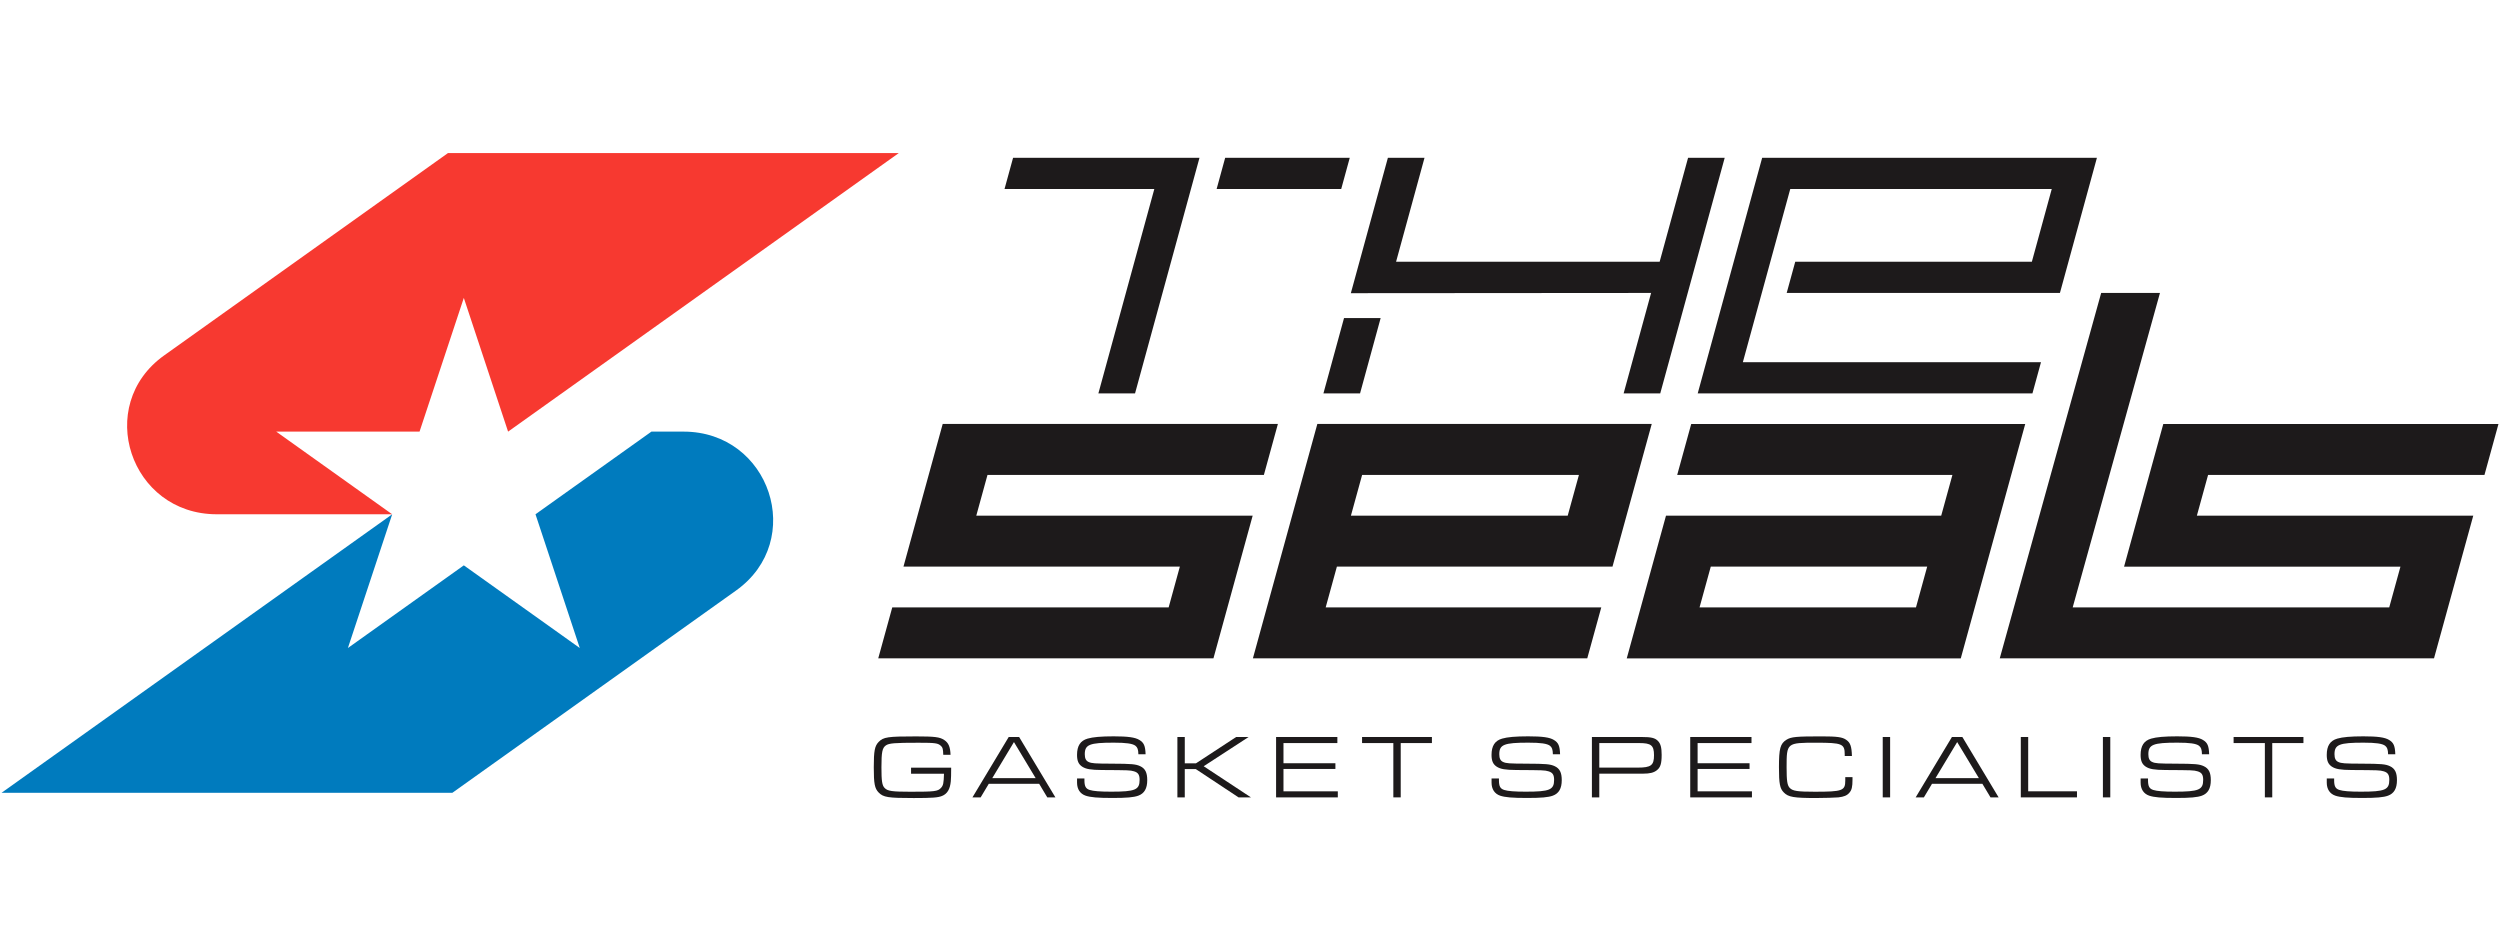
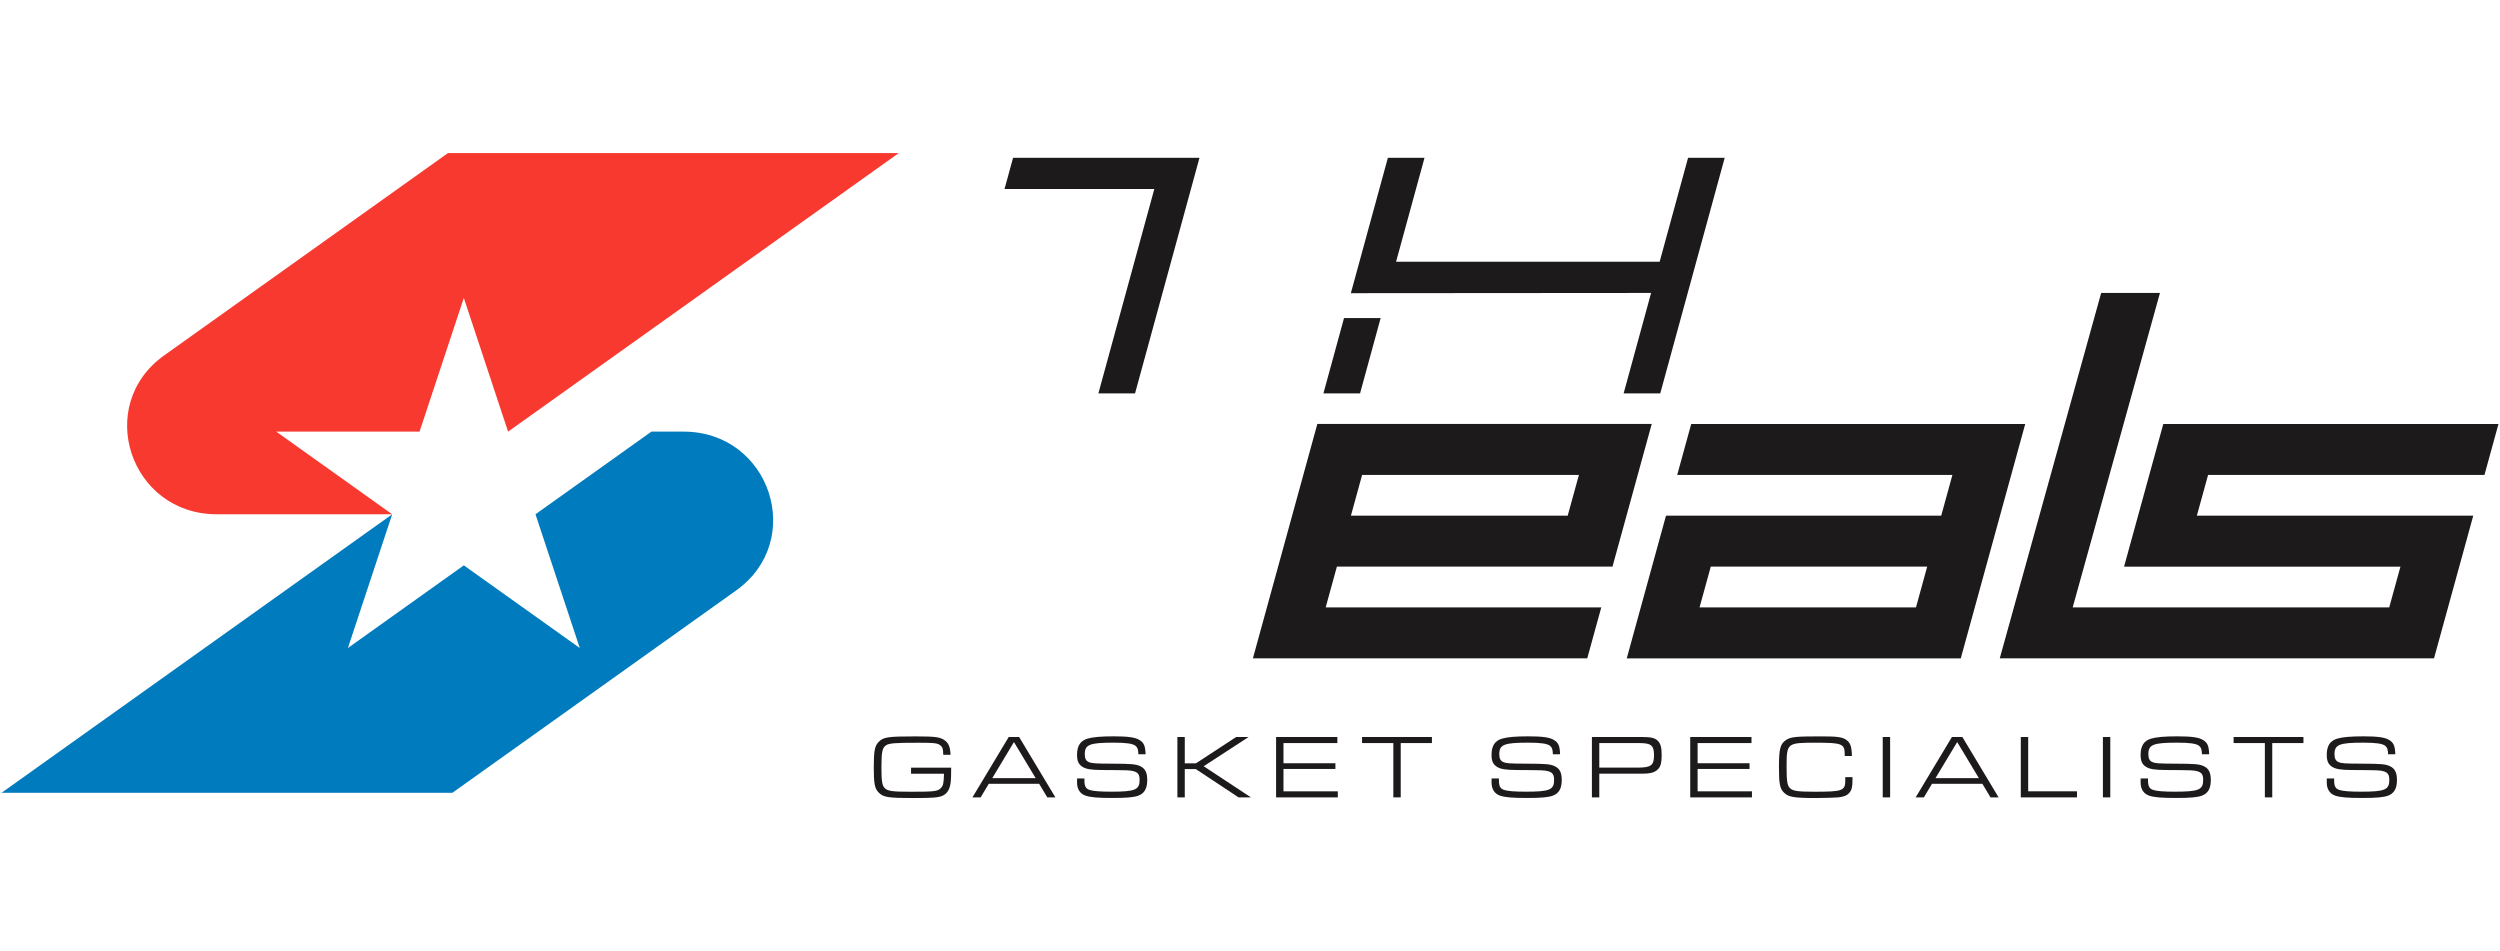
<svg xmlns="http://www.w3.org/2000/svg" width="184" height="70" viewBox="0 0 184 70" fill="none">
  <path d="M70.006 56.496C70.006 56.98 69.997 57.316 69.979 57.502C69.925 58.083 69.721 58.428 69.334 58.582C69.042 58.702 68.628 58.736 67.251 58.736C65.362 58.736 65.016 58.683 64.67 58.33C64.377 58.03 64.31 57.684 64.31 56.471C64.31 55.258 64.379 54.905 64.67 54.605C65.024 54.245 65.341 54.199 67.413 54.199C68.806 54.199 69.172 54.246 69.499 54.466C69.811 54.672 69.94 54.973 69.96 55.553H69.424C69.41 55.132 69.384 55.012 69.254 54.899C69.036 54.693 68.839 54.666 67.604 54.666C65.819 54.666 65.431 54.7 65.194 54.866C64.936 55.052 64.874 55.352 64.874 56.471C64.874 57.483 64.922 57.81 65.112 57.998C65.33 58.225 65.662 58.272 67.019 58.272C68.785 58.272 69.022 58.245 69.254 57.992C69.424 57.812 69.457 57.645 69.478 56.946H67.054V56.499H70.008L70.006 56.496Z" fill="#1D1A1B" />
  <path d="M72.773 57.688L72.176 58.687H71.572L74.241 54.243H75.008L77.677 58.687H77.08L76.483 57.688H72.775H72.773ZM74.627 54.616L73.032 57.269H76.223L74.627 54.616Z" fill="#1D1A1B" />
  <path d="M79.814 57.301V57.421C79.814 57.868 79.91 58.048 80.201 58.141C80.465 58.227 80.968 58.267 81.783 58.267C83.555 58.267 83.875 58.133 83.875 57.394C83.875 57.02 83.76 56.853 83.454 56.767C83.155 56.686 83.128 56.686 81.104 56.673C80.282 56.667 79.929 56.607 79.65 56.427C79.379 56.247 79.27 56.001 79.27 55.561C79.27 54.895 79.514 54.515 80.05 54.361C80.437 54.248 81.035 54.194 81.965 54.194C83.012 54.194 83.548 54.268 83.86 54.461C84.192 54.66 84.294 54.895 84.315 55.514H83.785C83.778 55.161 83.716 55.002 83.567 54.887C83.357 54.727 82.888 54.66 81.971 54.66C80.186 54.66 79.84 54.801 79.84 55.513C79.84 55.819 79.928 55.993 80.119 56.08C80.356 56.187 80.561 56.2 81.843 56.206C83.282 56.211 83.595 56.239 83.921 56.392C84.288 56.564 84.437 56.865 84.437 57.417C84.437 58.031 84.227 58.397 83.779 58.562C83.446 58.683 82.93 58.73 81.885 58.73C80.785 58.73 80.268 58.683 79.903 58.562C79.495 58.422 79.271 58.082 79.271 57.603V57.297H79.814V57.301Z" fill="#1D1A1B" />
  <path d="M86.657 54.243H87.2V56.182H88.021L90.981 54.243H91.898L88.591 56.395L92.068 58.687H91.157L88.006 56.601H87.199V58.687H86.656V54.243H86.657Z" fill="#1D1A1B" />
  <path d="M93.92 54.243H98.43V54.69H94.464V56.175H98.286V56.595H94.464V58.242H98.463V58.688H93.92V54.244V54.243Z" fill="#1D1A1B" />
  <path d="M102.55 54.69H100.248V54.243H105.389V54.69H103.093V58.687H102.55V54.69Z" fill="#1D1A1B" />
  <path d="M110.322 57.301V57.421C110.322 57.868 110.417 58.048 110.709 58.141C110.973 58.227 111.476 58.267 112.291 58.267C114.063 58.267 114.382 58.133 114.382 57.394C114.382 57.02 114.267 56.853 113.961 56.767C113.663 56.686 113.636 56.686 111.612 56.673C110.791 56.667 110.437 56.607 110.158 56.427C109.886 56.247 109.777 56.001 109.777 55.561C109.777 54.895 110.022 54.515 110.558 54.361C110.944 54.248 111.543 54.194 112.473 54.194C113.519 54.194 114.055 54.268 114.367 54.461C114.7 54.66 114.801 54.895 114.822 55.514H114.292C114.285 55.161 114.224 55.002 114.075 54.887C113.864 54.727 113.395 54.66 112.479 54.66C110.694 54.66 110.347 54.801 110.347 55.513C110.347 55.819 110.435 55.993 110.626 56.08C110.864 56.187 111.068 56.2 112.35 56.206C113.789 56.211 114.103 56.239 114.428 56.392C114.795 56.564 114.945 56.865 114.945 57.417C114.945 58.031 114.734 58.397 114.286 58.562C113.954 58.683 113.437 58.73 112.392 58.73C111.292 58.73 110.776 58.683 110.41 58.562C110.003 58.422 109.779 58.082 109.779 57.603V57.297H110.322V57.301Z" fill="#1D1A1B" />
  <path d="M117.164 54.243H120.817C121.53 54.243 121.808 54.309 122.026 54.536C122.223 54.735 122.298 55.022 122.298 55.555C122.298 56.209 122.21 56.481 121.938 56.695C121.714 56.868 121.429 56.941 120.939 56.941H117.708V58.687H117.164V54.243ZM120.539 56.496C121.517 56.496 121.735 56.329 121.735 55.589C121.735 54.849 121.517 54.69 120.648 54.69H117.708V56.496H120.539Z" fill="#1D1A1B" />
  <path d="M124.401 54.243H128.91V54.69H124.944V56.175H128.767V56.595H124.944V58.242H128.943V58.688H124.401V54.244V54.243Z" fill="#1D1A1B" />
  <path d="M136.344 57.194V57.38C136.344 57.913 136.29 58.147 136.112 58.347C135.942 58.546 135.718 58.64 135.305 58.687C135.047 58.708 134.273 58.734 133.661 58.734C132.025 58.734 131.624 58.666 131.291 58.328C130.998 58.035 130.931 57.682 130.931 56.469C130.931 55.084 131.027 54.73 131.488 54.443C131.834 54.23 132.208 54.197 134.075 54.197C135.209 54.197 135.602 54.25 135.881 54.451C136.187 54.657 136.281 54.937 136.302 55.643H135.772V55.53C135.772 54.744 135.582 54.664 133.681 54.664C131.507 54.664 131.494 54.672 131.494 56.471C131.494 57.483 131.542 57.804 131.731 57.997C131.949 58.217 132.296 58.271 133.564 58.271C135.602 58.271 135.812 58.198 135.812 57.451V57.197H136.342L136.344 57.194Z" fill="#1D1A1B" />
  <path d="M138.569 54.243H139.113V58.687H138.569V54.243Z" fill="#1D1A1B" />
  <path d="M142.195 57.688L141.598 58.687H140.993L143.662 54.243H144.43L147.098 58.687H146.501L145.904 57.688H142.197H142.195ZM144.049 54.616L142.453 57.269H145.645L144.049 54.616Z" fill="#1D1A1B" />
  <path d="M148.731 54.243H149.275V58.24H152.866V58.687H148.731V54.243Z" fill="#1D1A1B" />
  <path d="M154.774 54.243H155.317V58.687H154.774V54.243Z" fill="#1D1A1B" />
  <path d="M158.094 57.301V57.421C158.094 57.868 158.189 58.048 158.48 58.141C158.744 58.227 159.247 58.267 160.062 58.267C161.834 58.267 162.154 58.133 162.154 57.394C162.154 57.02 162.039 56.853 161.733 56.767C161.434 56.686 161.407 56.686 159.383 56.673C158.562 56.667 158.208 56.607 157.929 56.427C157.658 56.247 157.549 56.001 157.549 55.561C157.549 54.895 157.794 54.515 158.329 54.361C158.716 54.248 159.315 54.194 160.244 54.194C161.291 54.194 161.827 54.268 162.139 54.461C162.472 54.66 162.573 54.895 162.594 55.514H162.064C162.057 55.161 161.995 55.002 161.846 54.887C161.636 54.727 161.167 54.66 160.25 54.66C158.465 54.66 158.119 54.801 158.119 55.513C158.119 55.819 158.207 55.993 158.398 56.08C158.635 56.187 158.84 56.2 160.122 56.206C161.561 56.211 161.874 56.239 162.2 56.392C162.567 56.564 162.716 56.865 162.716 57.417C162.716 58.031 162.506 58.397 162.058 58.562C161.725 58.683 161.209 58.73 160.164 58.73C159.064 58.73 158.547 58.683 158.182 58.562C157.774 58.422 157.55 58.082 157.55 57.603V57.297H158.094V57.301Z" fill="#1D1A1B" />
  <path d="M166.694 54.69H164.393V54.243H169.533V54.69H167.238V58.687H166.694V54.69Z" fill="#1D1A1B" />
  <path d="M171.793 57.301V57.421C171.793 57.868 171.889 58.048 172.18 58.141C172.444 58.227 172.947 58.267 173.762 58.267C175.534 58.267 175.853 58.133 175.853 57.394C175.853 57.02 175.739 56.853 175.433 56.767C175.134 56.686 175.107 56.686 173.083 56.673C172.262 56.667 171.908 56.607 171.629 56.427C171.358 56.247 171.249 56.001 171.249 55.561C171.249 54.895 171.493 54.515 172.029 54.361C172.416 54.248 173.014 54.194 173.944 54.194C174.991 54.194 175.527 54.268 175.839 54.461C176.171 54.66 176.273 54.895 176.294 55.514H175.764C175.756 55.161 175.695 55.002 175.546 54.887C175.335 54.727 174.867 54.66 173.95 54.66C172.165 54.66 171.819 54.801 171.819 55.513C171.819 55.819 171.907 55.993 172.098 56.08C172.335 56.187 172.54 56.2 173.822 56.206C175.261 56.211 175.574 56.239 175.9 56.392C176.267 56.564 176.416 56.865 176.416 57.417C176.416 58.031 176.206 58.397 175.758 58.562C175.425 58.683 174.909 58.73 173.864 58.73C172.764 58.73 172.247 58.683 171.881 58.562C171.474 58.422 171.25 58.082 171.25 57.603V57.297H171.793V57.301Z" fill="#1D1A1B" />
  <path d="M50.307 31.768H47.944L39.412 37.85L42.671 47.694L34.138 41.61L25.606 47.694L28.865 37.852L0.111 58.352H33.291L54.178 43.459C59.339 39.779 56.687 31.767 50.307 31.767V31.768Z" fill="#007BBE" />
  <path d="M32.97 11.266L12.083 26.158C6.921 29.837 9.573 37.85 15.953 37.85H28.863L20.331 31.768H30.878L34.137 21.926L37.395 31.768L64.768 12.251L66.147 11.268H32.968L32.97 11.266Z" fill="#F73930" />
-   <path fill-rule="evenodd" clip-rule="evenodd" d="M89.544 13.91L90.172 11.615H99.342L98.713 13.91H89.544ZM80.841 28.953L84.958 13.91H73.933L74.562 11.615H88.282L83.539 28.954H80.843L80.841 28.953Z" fill="#1D1A1B" />
+   <path fill-rule="evenodd" clip-rule="evenodd" d="M89.544 13.91H99.342L98.713 13.91H89.544ZM80.841 28.953L84.958 13.91H73.933L74.562 11.615H88.282L83.539 28.954H80.843L80.841 28.953Z" fill="#1D1A1B" />
  <path fill-rule="evenodd" clip-rule="evenodd" d="M102.148 11.615H104.844L102.751 19.264H122.15L124.242 11.615H126.938L122.194 28.954H119.499L121.521 21.561L99.422 21.578L102.148 11.616V11.615ZM97.404 28.953L98.921 23.408H101.616L100.1 28.953H97.404Z" fill="#1D1A1B" />
-   <path fill-rule="evenodd" clip-rule="evenodd" d="M124.952 28.953L129.695 11.615H130.48H132.391H151.638H152.962H154.333L151.612 21.558H150.367H148.916H131.501L132.13 19.263H149.545L151.009 13.91H131.763L128.274 26.657H149.028H150.217L149.588 28.953H149.028H146.892H127.646H126.546" fill="#1D1A1B" />
-   <path fill-rule="evenodd" clip-rule="evenodd" d="M64.638 48.455L65.67 44.706H86.012L86.837 41.704H66.495L69.383 31.203H92.421H94.053L93.022 34.954H72.679L71.854 37.954H92.196L89.309 48.455H64.638Z" fill="#1D1A1B" />
  <path fill-rule="evenodd" clip-rule="evenodd" d="M125.913 41.704L125.087 44.704H141.016L141.841 41.704H125.913ZM119.729 48.455L122.617 37.954H142.873L143.698 34.954H123.442L124.474 31.204H149.057L144.313 48.457H119.73L119.729 48.455ZM175.847 44.705L176.673 41.705H156.331L159.219 31.204H183.888L182.857 34.954H162.515L161.689 37.954H182.032L179.143 48.455H147.182L154.647 21.558H158.974L152.55 44.704H175.846L175.847 44.705Z" fill="#1D1A1B" />
  <path fill-rule="evenodd" clip-rule="evenodd" d="M100.252 34.954L99.427 37.954H115.383L116.209 34.954H100.252ZM92.213 48.455L96.956 31.203H121.568L118.679 41.704H98.395L97.57 44.704H117.854L116.822 48.454H92.211L92.213 48.455Z" fill="#1D1A1B" />
</svg>